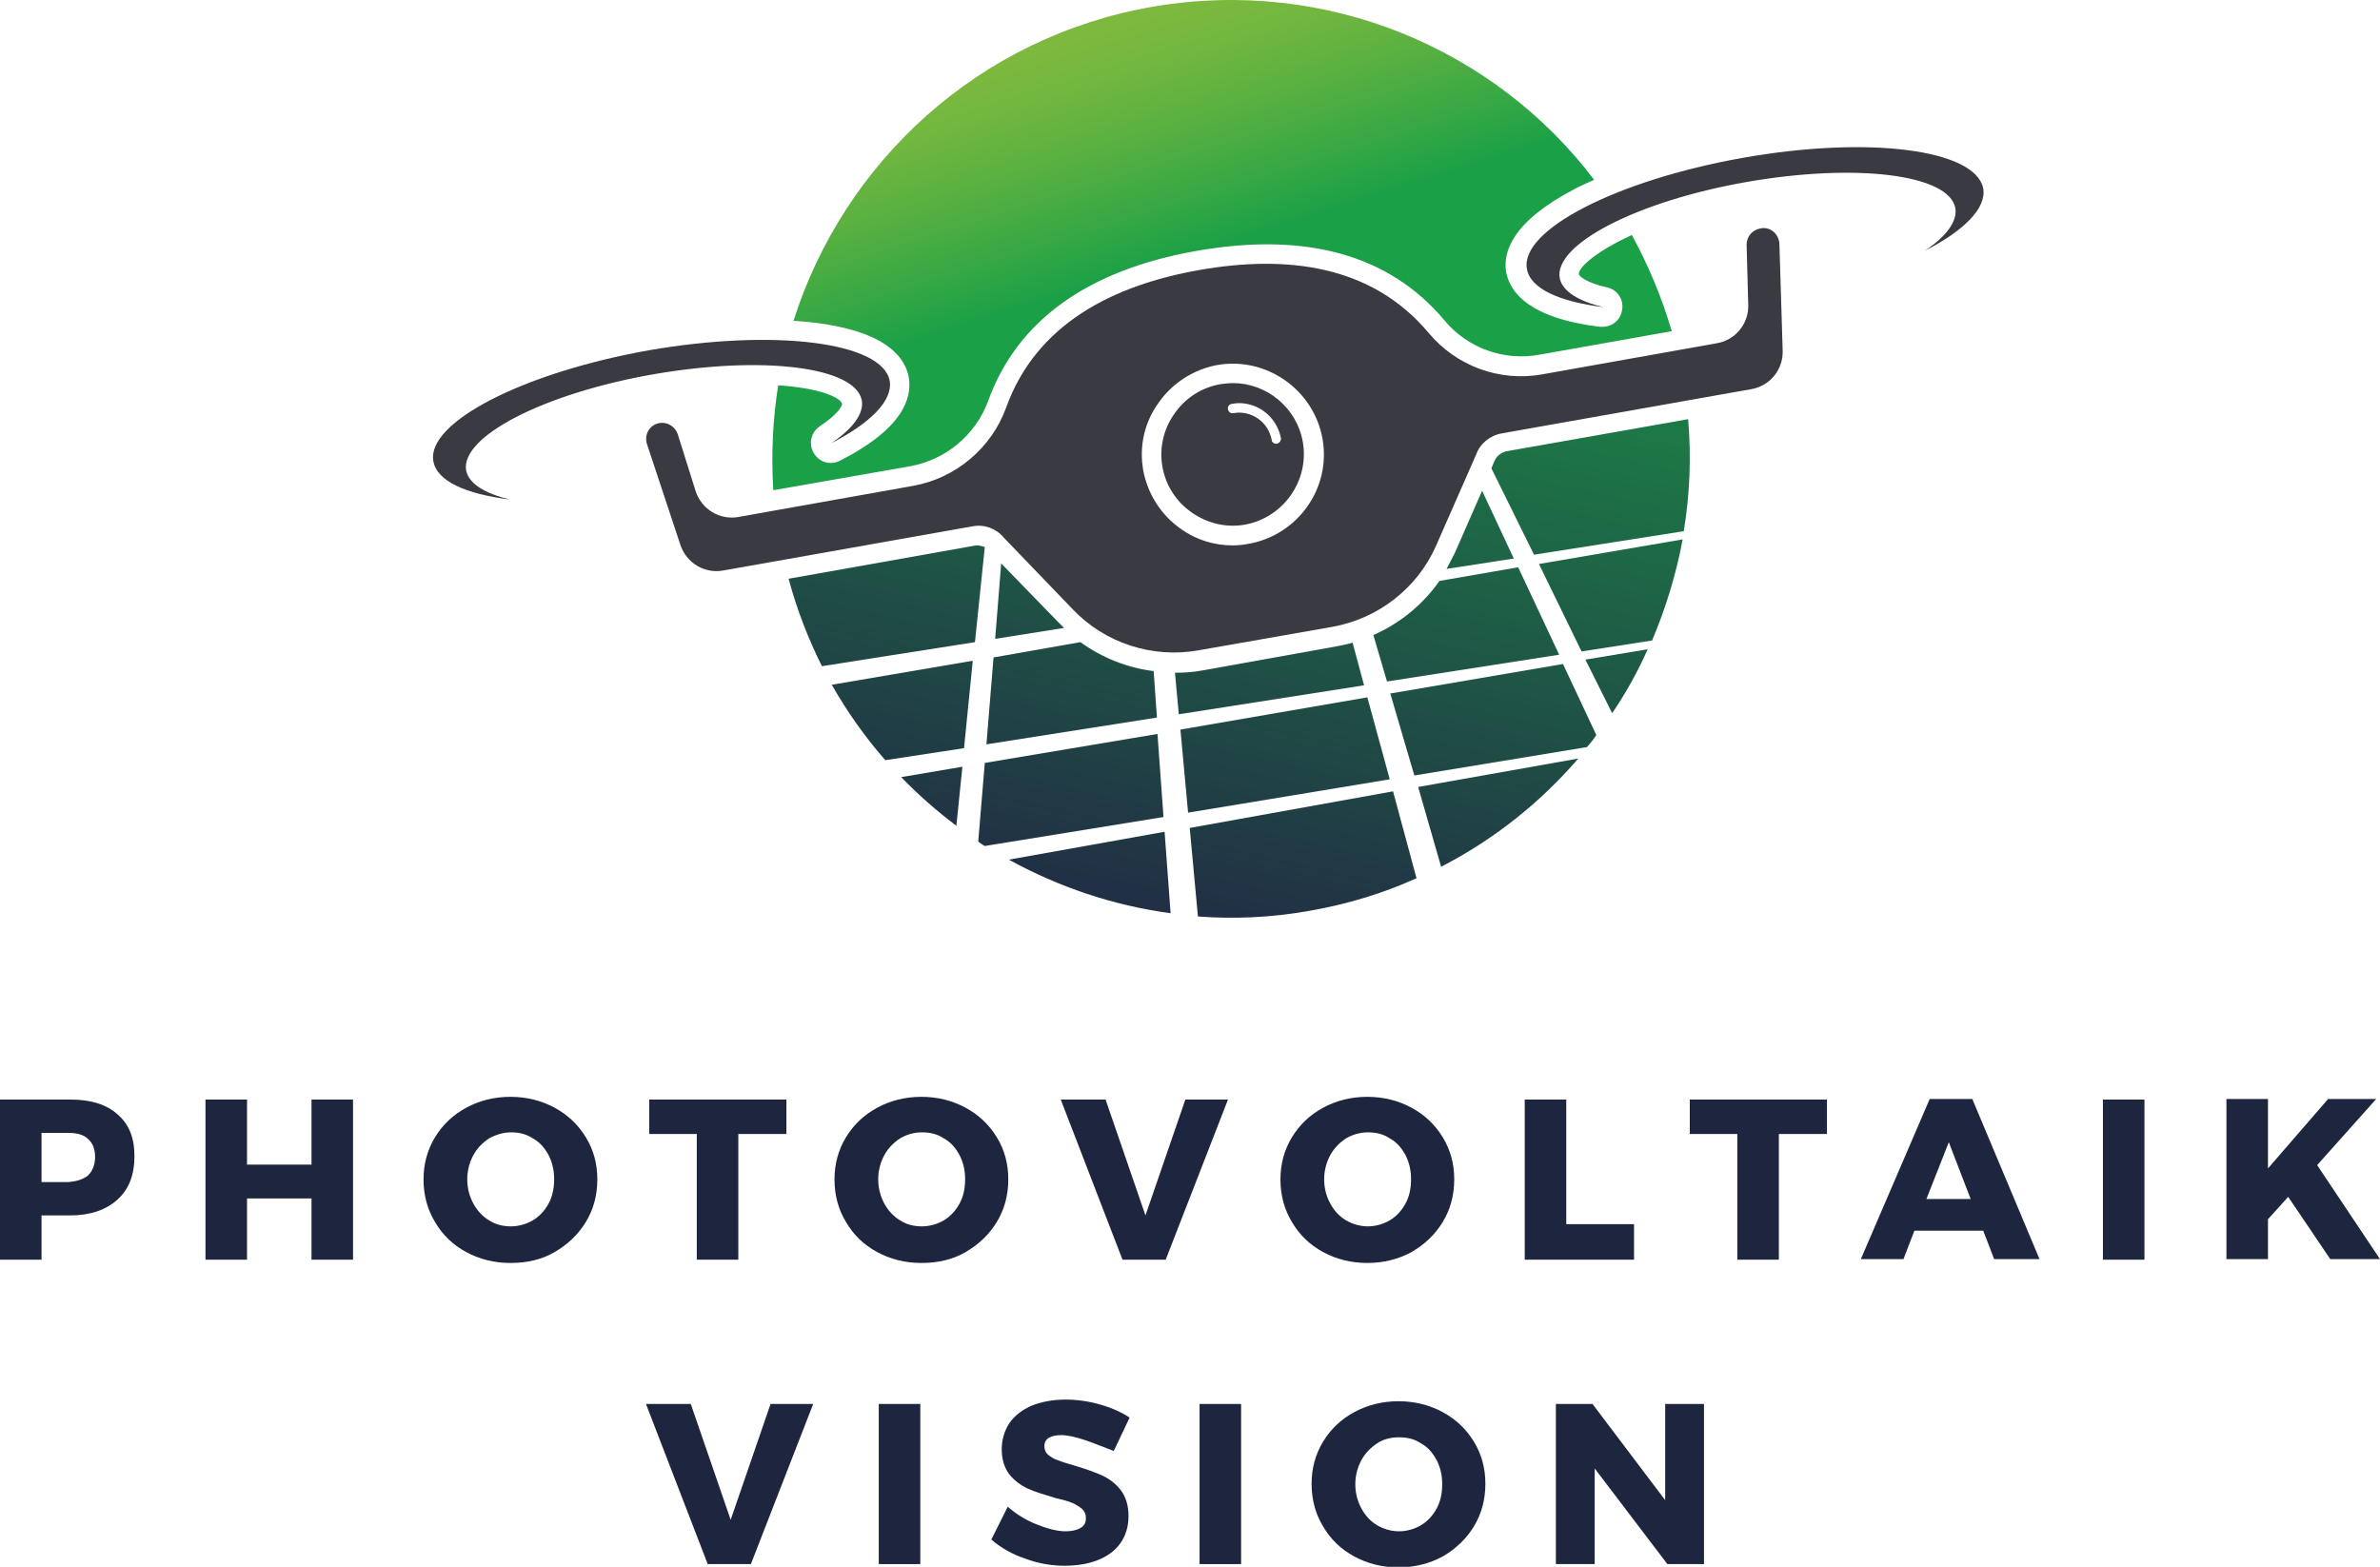
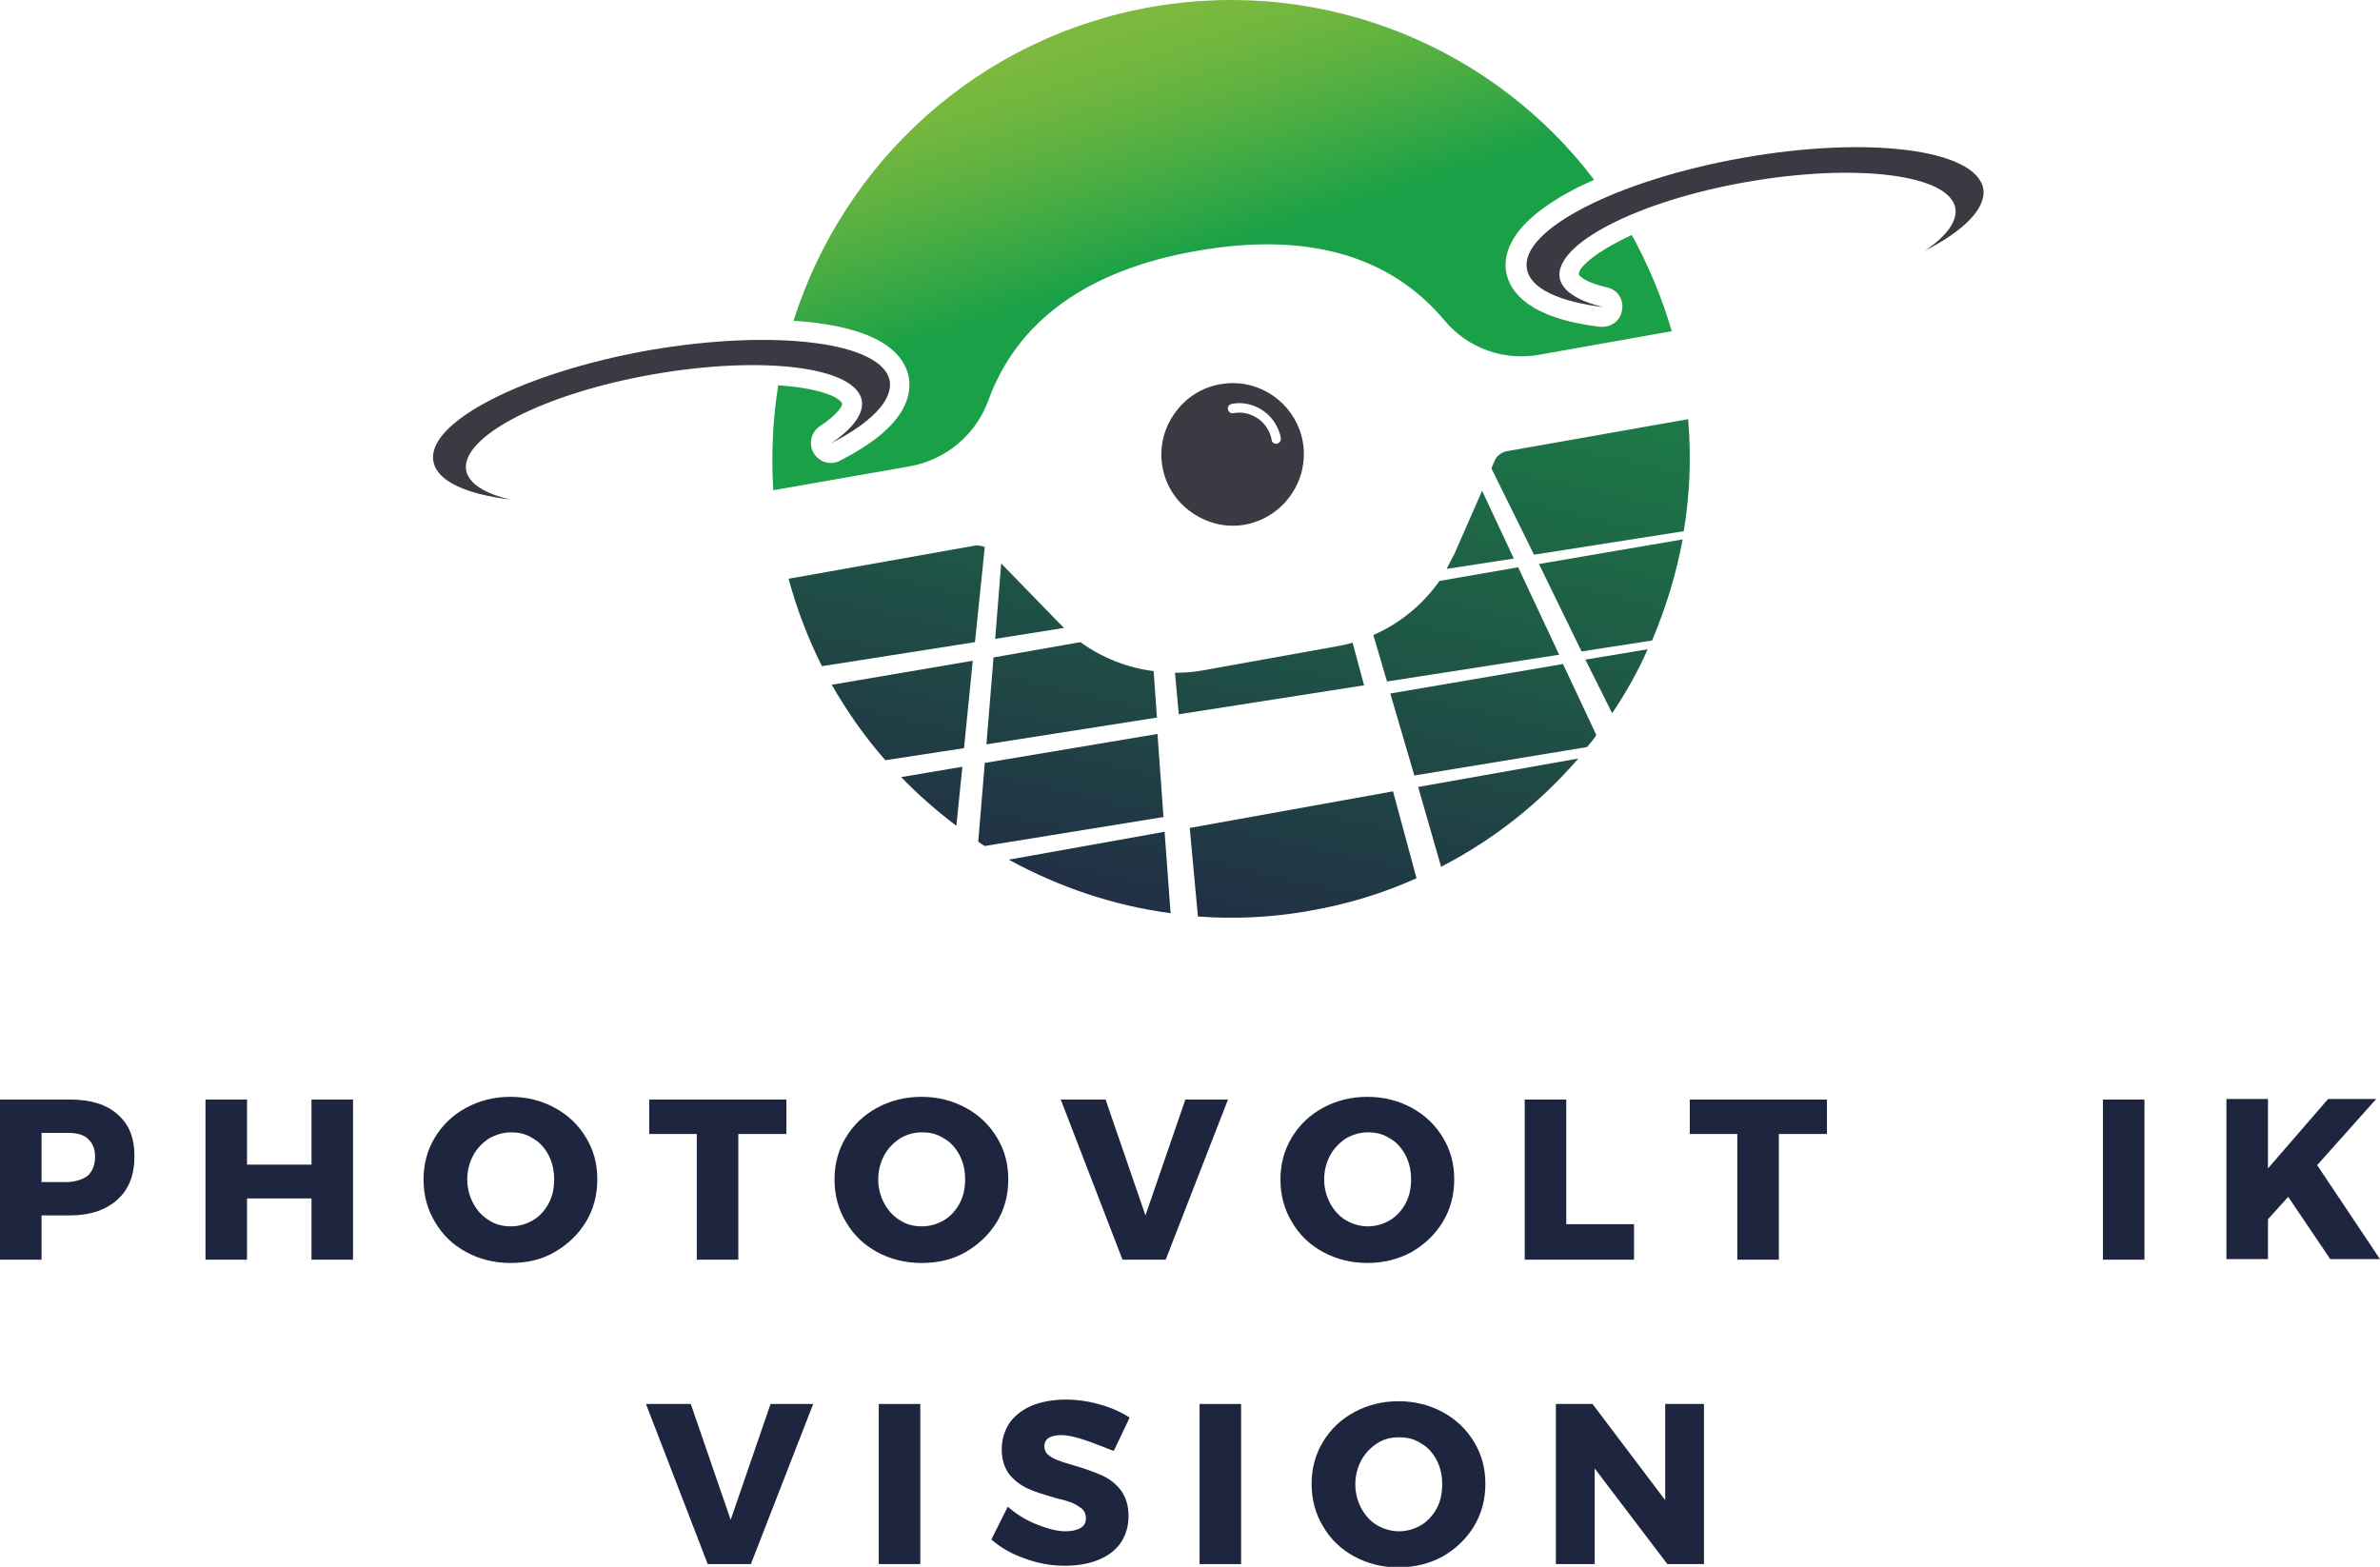
<svg xmlns="http://www.w3.org/2000/svg" id="Ebene_1" x="0px" y="0px" viewBox="0 0 435.5 286.7" style="enable-background:new 0 0 435.5 286.7;" xml:space="preserve">
  <style type="text/css">	.st0{fill:#1E263F;}	.st1{fill:none;}	.st2{fill:url(#SVGID_1_);}	.st3{fill:url(#SVGID_00000078749048297340584440000014663683389552996263_);}	.st4{fill:url(#SVGID_00000125576488298467016010000011716749736142091662_);}	.st5{fill:url(#SVGID_00000066513365358100155080000001028337408092283809_);}	.st6{fill:url(#SVGID_00000123435282216184803890000001447719994018887589_);}	.st7{fill:url(#SVGID_00000119836739323184369450000009917397570029040319_);}	.st8{fill:url(#SVGID_00000067921646540072526900000014921559349601771141_);}	.st9{fill:url(#SVGID_00000000929835533004675790000006732349203840730534_);}	.st10{fill:url(#SVGID_00000083785819753285513870000016296816863997788320_);}	.st11{fill:url(#SVGID_00000150062626315479772450000009407546601958239154_);}	.st12{fill:#393A42;}	.st13{fill:url(#SVGID_00000098906379695928139060000012702990243820776594_);}	.st14{fill:url(#SVGID_00000088853579533483594700000010864386075603834010_);}	.st15{fill:url(#SVGID_00000161620791410249431680000006800816461009884575_);}	.st16{fill:url(#SVGID_00000121254384840794459490000003566546190012217761_);}	.st17{fill:url(#SVGID_00000148660510700104732940000011632005370528197806_);}	.st18{fill:url(#SVGID_00000081640647408849343890000012606070952937149097_);}	.st19{fill:url(#SVGID_00000054243749641868398360000013610902696698339007_);}	.st20{fill:url(#SVGID_00000108271194502368481420000015069047130256328856_);}</style>
  <g>
    <g>
      <path class="st0" d="M21.5,203.9c2.1,1.8,3.1,4.3,3.1,7.6c0,3.5-1,6.1-3.1,8s-5,2.9-8.7,2.9H7.6v8.1H0v-29.3h12.9   C16.6,201.2,19.5,202.1,21.5,203.9z M16.1,215.1c0.8-0.8,1.3-1.9,1.3-3.4c0-1.4-0.4-2.5-1.3-3.3c-0.8-0.8-2.1-1.1-3.6-1.1H7.6v9   h4.8C14,216.2,15.2,215.8,16.1,215.1z" />
      <path class="st0" d="M37.6,201.2h7.6v11.9H57v-11.9h7.6v29.3H57v-11.2H45.2v11.2h-7.6V201.2z" />
      <path class="st0" d="M101.5,202.7c2.4,1.3,4.3,3.1,5.7,5.4c1.4,2.3,2.1,4.8,2.1,7.7c0,2.9-0.7,5.5-2.1,7.8   c-1.4,2.3-3.3,4.1-5.7,5.5s-5.1,2-8.1,2s-5.7-0.7-8.1-2c-2.4-1.3-4.3-3.1-5.7-5.5c-1.4-2.3-2.1-4.9-2.1-7.8c0-2.8,0.7-5.4,2.1-7.7   c1.4-2.3,3.3-4.1,5.7-5.4c2.4-1.3,5.1-2,8.1-2S99.1,201.4,101.5,202.7z M89.5,208.3c-1.2,0.8-2.2,1.8-2.9,3.1   c-0.7,1.3-1.1,2.8-1.1,4.4c0,1.6,0.4,3.1,1.1,4.4c0.7,1.3,1.7,2.4,2.9,3.1c1.2,0.8,2.6,1.1,4,1.1c1.4,0,2.8-0.4,4-1.1   s2.2-1.8,2.9-3.1c0.7-1.3,1-2.8,1-4.4c0-1.6-0.3-3-1-4.4c-0.7-1.3-1.6-2.4-2.9-3.1c-1.2-0.8-2.5-1.1-4-1.1   C92.1,207.2,90.8,207.6,89.5,208.3z" />
      <path class="st0" d="M118.8,201.2h25.1v6.3h-8.8v23h-7.6v-23h-8.7V201.2z" />
      <path class="st0" d="M176.7,202.7c2.4,1.3,4.3,3.1,5.7,5.4c1.4,2.3,2.1,4.8,2.1,7.7c0,2.9-0.7,5.5-2.1,7.8   c-1.4,2.3-3.3,4.1-5.7,5.5s-5.1,2-8.1,2s-5.7-0.7-8.1-2c-2.4-1.3-4.3-3.1-5.7-5.5c-1.4-2.3-2.1-4.9-2.1-7.8c0-2.8,0.7-5.4,2.1-7.7   c1.4-2.3,3.3-4.1,5.7-5.4c2.4-1.3,5.1-2,8.1-2S174.3,201.4,176.7,202.7z M164.7,208.3c-1.2,0.8-2.2,1.8-2.9,3.1   c-0.7,1.3-1.1,2.8-1.1,4.4c0,1.6,0.4,3.1,1.1,4.4c0.7,1.3,1.7,2.4,2.9,3.1c1.2,0.8,2.6,1.1,4,1.1c1.4,0,2.8-0.4,4-1.1   s2.2-1.8,2.9-3.1c0.7-1.3,1-2.8,1-4.4c0-1.6-0.3-3-1-4.4c-0.7-1.3-1.6-2.4-2.9-3.1c-1.2-0.8-2.5-1.1-4-1.1   C167.2,207.2,165.9,207.6,164.7,208.3z" />
      <path class="st0" d="M194.1,201.2h8.2l7.3,21.2l7.3-21.2h7.8l-11.4,29.3h-7.9L194.1,201.2z" />
      <path class="st0" d="M258.3,202.7c2.4,1.3,4.3,3.1,5.7,5.4c1.4,2.3,2.1,4.8,2.1,7.7c0,2.9-0.7,5.5-2.1,7.8   c-1.4,2.3-3.3,4.1-5.7,5.5c-2.4,1.3-5.1,2-8.1,2s-5.7-0.7-8.1-2c-2.4-1.3-4.3-3.1-5.7-5.5c-1.4-2.3-2.1-4.9-2.1-7.8   c0-2.8,0.7-5.4,2.1-7.7s3.3-4.1,5.7-5.4c2.4-1.3,5.1-2,8.1-2S255.9,201.4,258.3,202.7z M246.3,208.3c-1.2,0.8-2.2,1.8-2.9,3.1   c-0.7,1.3-1.1,2.8-1.1,4.4c0,1.6,0.4,3.1,1.1,4.4s1.7,2.4,2.9,3.1s2.6,1.1,4,1.1c1.4,0,2.8-0.4,4-1.1s2.2-1.8,2.9-3.1s1-2.8,1-4.4   c0-1.6-0.3-3-1-4.4c-0.7-1.3-1.6-2.4-2.9-3.1c-1.2-0.8-2.5-1.1-4-1.1C248.9,207.2,247.5,207.6,246.3,208.3z" />
      <path class="st0" d="M279,201.2h7.6v22.8h12.4v6.5h-20V201.2z" />
      <path class="st0" d="M309.2,201.2h25.1v6.3h-8.8v23h-7.6v-23h-8.7V201.2z" />
-       <path class="st0" d="M364.9,230.4l-2-5.2h-12.6l-2,5.2h-7.8l12.6-29.3h7.8l12.3,29.3H364.9z M352.5,219.4h8.1l-4-10.4L352.5,219.4   z" />
      <path class="st0" d="M384.8,201.2h7.6v29.3h-7.6V201.2z" />
      <path class="st0" d="M435.5,230.4h-9.1l-7.7-11.4l-3.7,4.1v7.3h-7.6v-29.3h7.6v12.7l11-12.7h8.8L424,213.2L435.5,230.4z" />
      <path class="st0" d="M118.2,256.9h8.2l7.3,21.2l7.3-21.2h7.8l-11.4,29.3h-7.9L118.2,256.9z" />
      <path class="st0" d="M160.8,256.9h7.6v29.3h-7.6V256.9z" />
      <path class="st0" d="M198.5,263.5c-1.8-0.6-3.2-0.9-4.4-0.9c-0.9,0-1.7,0.2-2.2,0.5c-0.5,0.3-0.8,0.9-0.8,1.5   c0,0.6,0.2,1.2,0.7,1.6c0.5,0.4,1.1,0.8,1.8,1c0.7,0.3,1.7,0.6,3.1,1c2,0.6,3.7,1.2,5,1.8c1.3,0.6,2.5,1.5,3.4,2.7   c0.9,1.2,1.4,2.8,1.4,4.7s-0.5,3.6-1.5,5c-1,1.4-2.4,2.4-4.2,3.1c-1.8,0.7-3.8,1-6,1c-2.4,0-4.8-0.4-7.2-1.3   c-2.4-0.8-4.5-2-6.2-3.5l3-6c1.5,1.3,3.2,2.4,5.2,3.2c2,0.8,3.8,1.3,5.4,1.3c1.1,0,2-0.2,2.7-0.6c0.7-0.4,1-1,1-1.8   c0-0.7-0.2-1.2-0.7-1.7c-0.5-0.4-1.1-0.8-1.8-1.1c-0.7-0.3-1.8-0.6-3.1-0.9c-2-0.6-3.7-1.1-5-1.7c-1.3-0.6-2.4-1.4-3.4-2.6   c-0.9-1.2-1.4-2.7-1.4-4.6c0-1.8,0.5-3.4,1.4-4.8c1-1.4,2.3-2.4,4.1-3.2c1.8-0.7,3.8-1.1,6.2-1.1c2.1,0,4.2,0.3,6.3,0.9   c2.1,0.6,3.9,1.4,5.4,2.4l-2.9,6.1C201.9,264.8,200.3,264.1,198.5,263.5z" />
      <path class="st0" d="M219.5,256.9h7.6v29.3h-7.6V256.9z" />
      <path class="st0" d="M264,258.4c2.4,1.3,4.3,3.1,5.7,5.4c1.4,2.3,2.1,4.8,2.1,7.7c0,2.9-0.7,5.5-2.1,7.8c-1.4,2.3-3.3,4.1-5.7,5.5   c-2.4,1.3-5.1,2-8.1,2s-5.7-0.7-8.1-2c-2.4-1.3-4.3-3.1-5.7-5.5c-1.4-2.3-2.1-4.9-2.1-7.8c0-2.8,0.7-5.4,2.1-7.7s3.3-4.1,5.7-5.4   c2.4-1.3,5.1-2,8.1-2S261.6,257.1,264,258.4z M252,264.1c-1.2,0.8-2.2,1.8-2.9,3.1c-0.7,1.3-1.1,2.8-1.1,4.4   c0,1.6,0.4,3.1,1.1,4.4s1.7,2.4,2.9,3.1s2.6,1.1,4,1.1c1.4,0,2.8-0.4,4-1.1s2.2-1.8,2.9-3.1s1-2.8,1-4.4c0-1.6-0.3-3-1-4.4   c-0.7-1.3-1.6-2.4-2.9-3.1c-1.2-0.8-2.5-1.1-4-1.1C254.6,263,253.2,263.3,252,264.1z" />
      <path class="st0" d="M304.7,256.9h7.1v29.3h-6.7l-13.3-17.5v17.5h-7.1v-29.3h6.7l13.3,17.6L304.7,256.9z" />
    </g>
    <g>
      <g>
        <path class="st1" d="M178.9,155l1.3-0.2c-0.4-0.3-0.8-0.5-1.2-0.8L178.9,155z" />
        <path class="st1" d="M290.5,136.7l2.5-0.4l-0.8-1.8C291.6,135.3,291,136,290.5,136.7z" />
        <linearGradient id="SVGID_1_" gradientUnits="userSpaceOnUse" x1="257.689" y1="196.223" x2="321.885" y2="41.098" gradientTransform="matrix(0.986 -0.168 0.168 0.986 -11.332 34.866)">
          <stop offset="3.286210e-02" style="stop-color:#213045" />
          <stop offset="1" style="stop-color:#1AA047" />
        </linearGradient>
        <path class="st2" d="M289.4,119.2l12.9-2c2.5-5.9,4.4-12.1,5.6-18.5l-26.3,4.5L289.4,119.2z" />
        <linearGradient id="SVGID_00000122681375525217908510000000835609388115767484_" gradientUnits="userSpaceOnUse" x1="146.293" y1="150.124" x2="210.489" y2="-5.001" gradientTransform="matrix(0.986 -0.168 0.168 0.986 -11.332 34.866)">
          <stop offset="3.286210e-02" style="stop-color:#213045" />
          <stop offset="1" style="stop-color:#1AA047" />
        </linearGradient>
        <path style="fill:url(#SVGID_00000122681375525217908510000000835609388115767484_);" d="M178,120.9l-25.8,4.4    c2.8,4.9,6.1,9.6,9.8,13.8l14.4-2.2L178,120.9z" />
        <linearGradient id="SVGID_00000121978503324004916360000014559086423010321064_" gradientUnits="userSpaceOnUse" x1="244.424" y1="190.734" x2="308.619" y2="35.608" gradientTransform="matrix(0.986 -0.168 0.168 0.986 -11.332 34.866)">
          <stop offset="3.286210e-02" style="stop-color:#213045" />
          <stop offset="1" style="stop-color:#1AA047" />
        </linearGradient>
        <path style="fill:url(#SVGID_00000121978503324004916360000014559086423010321064_);" d="M286,121.5l-31.6,5.4l4.4,15l31.6-5.2    c0.6-0.7,1.2-1.4,1.7-2.2L286,121.5z" />
        <linearGradient id="SVGID_00000067218063244528792410000009083301579792195974_" gradientUnits="userSpaceOnUse" x1="262.561" y1="198.24" x2="326.757" y2="43.114" gradientTransform="matrix(0.986 -0.168 0.168 0.986 -11.332 34.866)">
          <stop offset="3.286210e-02" style="stop-color:#213045" />
          <stop offset="1" style="stop-color:#1AA047" />
        </linearGradient>
        <path style="fill:url(#SVGID_00000067218063244528792410000009083301579792195974_);" d="M295,130.5c2.5-3.7,4.7-7.6,6.5-11.7    l-11.4,1.9L295,130.5z" />
        <linearGradient id="SVGID_00000124881170345192955220000007701554571730052015_" gradientUnits="userSpaceOnUse" x1="178.103" y1="163.288" x2="242.298" y2="8.163" gradientTransform="matrix(0.986 -0.168 0.168 0.986 -11.332 34.866)">
          <stop offset="3.286210e-02" style="stop-color:#213045" />
          <stop offset="1" style="stop-color:#1AA047" />
        </linearGradient>
        <path style="fill:url(#SVGID_00000124881170345192955220000007701554571730052015_);" d="M180.2,139.6l-1.2,14.4    c0.4,0.3,0.8,0.6,1.2,0.8l32.7-5.3l-1.1-15.2L180.2,139.6z" />
        <linearGradient id="SVGID_00000145746603793879931740000003315552892923729307_" gradientUnits="userSpaceOnUse" x1="154.506" y1="153.523" x2="218.701" y2="-1.602" gradientTransform="matrix(0.986 -0.168 0.168 0.986 -11.332 34.866)">
          <stop offset="3.286210e-02" style="stop-color:#213045" />
          <stop offset="1" style="stop-color:#1AA047" />
        </linearGradient>
        <path style="fill:url(#SVGID_00000145746603793879931740000003315552892923729307_);" d="M164.9,142.2c3.1,3.2,6.5,6.2,10.1,8.9    l1.1-10.8L164.9,142.2z" />
        <linearGradient id="SVGID_00000024000496216022645410000005269310410429131964_" gradientUnits="userSpaceOnUse" x1="184.303" y1="165.854" x2="248.499" y2="10.729" gradientTransform="matrix(0.986 -0.168 0.168 0.986 -11.332 34.866)">
          <stop offset="3.286210e-02" style="stop-color:#213045" />
          <stop offset="1" style="stop-color:#1AA047" />
        </linearGradient>
        <path style="fill:url(#SVGID_00000024000496216022645410000005269310410429131964_);" d="M184.6,157.3c9.1,5,19.1,8.4,29.6,9.8    l-1.1-14.9L184.6,157.3z" />
        <linearGradient id="SVGID_00000182506693078864015940000016631259998530351291_" gradientUnits="userSpaceOnUse" x1="211.562" y1="177.135" x2="275.758" y2="22.01" gradientTransform="matrix(0.986 -0.168 0.168 0.986 -11.332 34.866)">
          <stop offset="3.286210e-02" style="stop-color:#213045" />
          <stop offset="1" style="stop-color:#1AA047" />
        </linearGradient>
-         <polygon style="fill:url(#SVGID_00000182506693078864015940000016631259998530351291_);" points="217.4,148.7 254.3,142.6     250.2,127.6 216,133.5    " />
        <linearGradient id="SVGID_00000090977511673973514280000012882066740766196870_" gradientUnits="userSpaceOnUse" x1="218.202" y1="179.882" x2="282.398" y2="24.757" gradientTransform="matrix(0.986 -0.168 0.168 0.986 -11.332 34.866)">
          <stop offset="3.286210e-02" style="stop-color:#213045" />
          <stop offset="1" style="stop-color:#1AA047" />
        </linearGradient>
        <path style="fill:url(#SVGID_00000090977511673973514280000012882066740766196870_);" d="M217.7,151.5l1.5,16.2    c6.6,0.5,13.4,0.2,20.2-1c7-1.2,13.6-3.2,19.8-6l-4.3-15.9L217.7,151.5z" />
        <linearGradient id="SVGID_00000178177162377326420270000012452578869919528382_" gradientUnits="userSpaceOnUse" x1="247.337" y1="191.939" x2="311.533" y2="36.814" gradientTransform="matrix(0.986 -0.168 0.168 0.986 -11.332 34.866)">
          <stop offset="3.286210e-02" style="stop-color:#213045" />
          <stop offset="1" style="stop-color:#1AA047" />
        </linearGradient>
        <path style="fill:url(#SVGID_00000178177162377326420270000012452578869919528382_);" d="M263.7,158.6c9.7-5,18.1-11.7,25.1-19.8    l-29.3,5.2L263.7,158.6z" />
      </g>
      <g>
        <path class="st12" d="M118.7,64.1c-23,4.1-40.7,13.2-39.4,20.3c0.6,3.6,5.9,6,14,7c-4.6-1.1-7.5-2.9-8-5.3    c-1.1-6.2,14.2-14.1,34.2-17.6c20-3.5,37.1-1.4,38.2,4.8c0.4,2.4-1.7,5.2-5.6,7.8c7.2-3.7,11.3-7.8,10.7-11.4    C161.5,62.6,141.8,60.1,118.7,64.1z" />
        <path class="st12" d="M318.8,28.9c-23,4.1-40.7,13.2-39.4,20.3c0.6,3.6,5.9,6,14,7c-4.6-1.1-7.5-2.9-8-5.3    c-1.1-6.2,14.2-14.1,34.2-17.6c20-3.5,37.1-1.4,38.2,4.8c0.4,2.4-1.7,5.2-5.6,7.8c7.2-3.7,11.3-7.8,10.7-11.4    C361.5,27.3,341.8,24.8,318.8,28.9z" />
-         <path class="st12" d="M325.6,44.6c-0.1-1.8-1.7-3.2-3.5-2.8c-1.5,0.3-2.5,1.5-2.5,3l0.3,11c0.1,3.4-2.3,6.4-5.7,7l-32,5.7    c-7.8,1.4-15.7-1.5-20.8-7.6c-10.4-12.4-25.9-14.3-41.9-11.5c-15.9,2.8-29.9,9.9-35.4,25.2h0c-2.7,7.4-9.2,12.9-17,14.3l-32,5.7    c-3.4,0.6-6.7-1.4-7.8-4.7L124,79.4c-0.5-1.4-1.9-2.2-3.3-2c-1.8,0.3-2.9,2.1-2.3,3.9l6.1,18.4c1.1,3.3,4.4,5.3,7.8,4.7h0    l45.7-8.1c2.1-0.4,4.3,0.4,5.7,2.1l12.6,13.1c5.9,6.2,14.6,9,23,7.5l24.5-4.3c8.4-1.5,15.6-7.1,19-14.9l7.3-16.6    c0.7-2,2.5-3.5,4.7-3.9l45.7-8.1c3.4-0.6,5.8-3.6,5.7-7L325.6,44.6z M228.5,99.5c-1,0.2-2,0.3-2.9,0.3c-3.4,0-6.7-1-9.5-3    c-3.6-2.5-6.1-6.4-6.9-10.7c-0.8-4.4,0.2-8.8,2.8-12.4c2.5-3.6,6.4-6.1,10.7-6.9c9-1.6,17.7,4.5,19.3,13.5    C243.6,89.3,237.5,97.9,228.5,99.5z" />
        <path class="st12" d="M238.4,80.9c-1.1-6.3-6.6-10.8-12.8-10.8c-0.8,0-1.5,0.1-2.3,0.2c-3.4,0.6-6.4,2.5-8.4,5.4    c-2,2.8-2.8,6.3-2.2,9.7c0.6,3.4,2.5,6.4,5.4,8.4c2.9,2,6.3,2.8,9.7,2.2C234.9,94.7,239.6,87.9,238.4,80.9z M233.6,81.2    c0,0-0.1,0-0.1,0c-0.4,0-0.8-0.3-0.8-0.7c-0.3-1.6-1.2-3-2.5-3.9c-1.3-0.9-2.9-1.3-4.5-1c-0.5,0.1-0.9-0.2-1-0.7    c-0.1-0.5,0.2-0.9,0.7-1c2-0.4,4.1,0.1,5.8,1.3c1.7,1.2,2.8,3,3.2,5C234.4,80.7,234.1,81.1,233.6,81.2z" />
      </g>
      <g>
        <g>
          <linearGradient id="SVGID_00000115508666171875956940000004958717200837549983_" gradientUnits="userSpaceOnUse" x1="227.703" y1="87.865" x2="201.952" y2="5.917">
            <stop offset="0.49" style="stop-color:#1AA047" />
            <stop offset="0.58" style="stop-color:#30A645" />
            <stop offset="0.765" style="stop-color:#59B041" />
            <stop offset="0.912" style="stop-color:#73B73F" />
            <stop offset="1" style="stop-color:#7CB93E" />
          </linearGradient>
          <path style="fill:url(#SVGID_00000115508666171875956940000004958717200837549983_);" d="M288.9,50.2c0.1,0.3,1.2,1.5,5.2,2.4     c1.9,0.4,3.1,2.3,2.7,4.2c-0.3,1.8-1.8,3-3.6,3c-0.1,0-0.3,0-0.5,0c-12.9-1.6-16.4-6.3-17.1-10c-0.6-3.6,1-9.2,12.5-15.2     c1.1-0.6,2.3-1.1,3.6-1.7C273.6,9,242.9-4.2,211.1,1.2c-32.1,5.5-56.7,28.5-65.9,57.5c11.3,0.7,19.9,3.8,21.1,10.4     c0.6,3.7-1,9.3-12.6,15.2c-1.7,0.9-3.8,0.3-4.8-1.4c-1-1.7-0.5-3.8,1.1-4.9c3.5-2.3,4.1-3.8,4.1-4.1c-0.4-1.3-4.4-2.9-11.7-3.4     c-1,6.2-1.3,12.7-0.9,19.2l25.1-4.4c6.5-1.2,11.9-5.7,14.2-11.9c5.3-14.7,18.2-24,38.2-27.5c20-3.5,35.2,0.7,45.3,12.7     c4.2,5.1,10.9,7.5,17.4,6.3l24.2-4.3c-1.8-6.2-4.3-12.1-7.3-17.6C292.1,46,288.8,48.9,288.9,50.2z" />
        </g>
        <g>
          <linearGradient id="SVGID_00000048459777032338102530000005110838371397585312_" gradientUnits="userSpaceOnUse" x1="163.987" y1="157.447" x2="228.183" y2="2.321" gradientTransform="matrix(0.986 -0.168 0.168 0.986 -11.332 34.866)">
            <stop offset="3.286210e-02" style="stop-color:#213045" />
            <stop offset="1" style="stop-color:#1AA047" />
          </linearGradient>
          <path style="fill:url(#SVGID_00000048459777032338102530000005110838371397585312_);" d="M183.2,103.1l-1.1,13.8l12.6-2     c-0.3-0.3-0.7-0.7-1-1L183.2,103.1z" />
          <linearGradient id="SVGID_00000116217736168724234500000009373595443507704719_" gradientUnits="userSpaceOnUse" x1="236.547" y1="187.474" x2="300.743" y2="32.349" gradientTransform="matrix(0.986 -0.168 0.168 0.986 -11.332 34.866)">
            <stop offset="3.286210e-02" style="stop-color:#213045" />
            <stop offset="1" style="stop-color:#1AA047" />
          </linearGradient>
          <path style="fill:url(#SVGID_00000116217736168724234500000009373595443507704719_);" d="M264.7,104.1l12.3-1.9l-5.8-12.4     l-5,11.4C265.7,102.2,265.2,103.1,264.7,104.1z" />
          <linearGradient id="SVGID_00000042008890271667902570000011688322391075012537_" gradientUnits="userSpaceOnUse" x1="139.647" y1="147.374" x2="203.843" y2="-7.751" gradientTransform="matrix(0.986 -0.168 0.168 0.986 -11.332 34.866)">
            <stop offset="3.286210e-02" style="stop-color:#213045" />
            <stop offset="1" style="stop-color:#1AA047" />
          </linearGradient>
          <path style="fill:url(#SVGID_00000042008890271667902570000011688322391075012537_);" d="M178.6,99.8l-34.3,6.1     c1.5,5.6,3.6,11,6.1,16l28-4.4l1.8-17.4C179.7,99.9,179.1,99.8,178.6,99.8z" />
          <linearGradient id="SVGID_00000084504391854651059440000008945688091523763587_" gradientUnits="userSpaceOnUse" x1="251.927" y1="193.839" x2="316.123" y2="38.714" gradientTransform="matrix(0.986 -0.168 0.168 0.986 -11.332 34.866)">
            <stop offset="3.286210e-02" style="stop-color:#213045" />
            <stop offset="1" style="stop-color:#1AA047" />
          </linearGradient>
          <path style="fill:url(#SVGID_00000084504391854651059440000008945688091523763587_);" d="M273.5,84.3c0,0.1-0.1,0.1-0.1,0.2     l-0.5,1.2l7.8,15.8l27.4-4.3c1.1-6.7,1.4-13.5,0.8-20.5l-33.4,5.9C274.6,82.9,273.8,83.5,273.5,84.3z" />
        </g>
      </g>
      <g>
        <linearGradient id="SVGID_00000121270564850685993450000007158821696763136442_" gradientUnits="userSpaceOnUse" x1="206.205" y1="174.927" x2="270.401" y2="19.801" gradientTransform="matrix(0.986 -0.168 0.168 0.986 -11.332 34.866)">
          <stop offset="3.286210e-02" style="stop-color:#213045" />
          <stop offset="1" style="stop-color:#1AA047" />
        </linearGradient>
        <path style="fill:url(#SVGID_00000121270564850685993450000007158821696763136442_);" d="M219.9,122.7c-1.6,0.3-3.3,0.4-4.9,0.4    l0.7,7.6l33.9-5.3l-2.1-7.8c-1,0.3-2,0.5-3.1,0.7L219.9,122.7z" />
        <linearGradient id="SVGID_00000071537507480752488600000013099030336981812634_" gradientUnits="userSpaceOnUse" x1="174.419" y1="161.764" x2="238.615" y2="6.639" gradientTransform="matrix(0.986 -0.168 0.168 0.986 -11.332 34.866)">
          <stop offset="3.286210e-02" style="stop-color:#213045" />
          <stop offset="1" style="stop-color:#1AA047" />
        </linearGradient>
        <path style="fill:url(#SVGID_00000071537507480752488600000013099030336981812634_);" d="M181.8,120.3l-1.3,15.9l31.2-4.9    l-0.6-8.5c-4.8-0.6-9.4-2.4-13.4-5.3L181.8,120.3z" />
        <linearGradient id="SVGID_00000062162063042723984270000004906284781783059645_" gradientUnits="userSpaceOnUse" x1="237.315" y1="187.792" x2="301.511" y2="32.667" gradientTransform="matrix(0.986 -0.168 0.168 0.986 -11.332 34.866)">
          <stop offset="3.286210e-02" style="stop-color:#213045" />
          <stop offset="1" style="stop-color:#1AA047" />
        </linearGradient>
        <path style="fill:url(#SVGID_00000062162063042723984270000004906284781783059645_);" d="M251.3,116.2l2.5,8.5l31.5-4.9l-7.5-16    l-14.4,2.5C260.3,110.7,256.1,114.1,251.3,116.2z" />
      </g>
    </g>
  </g>
</svg>